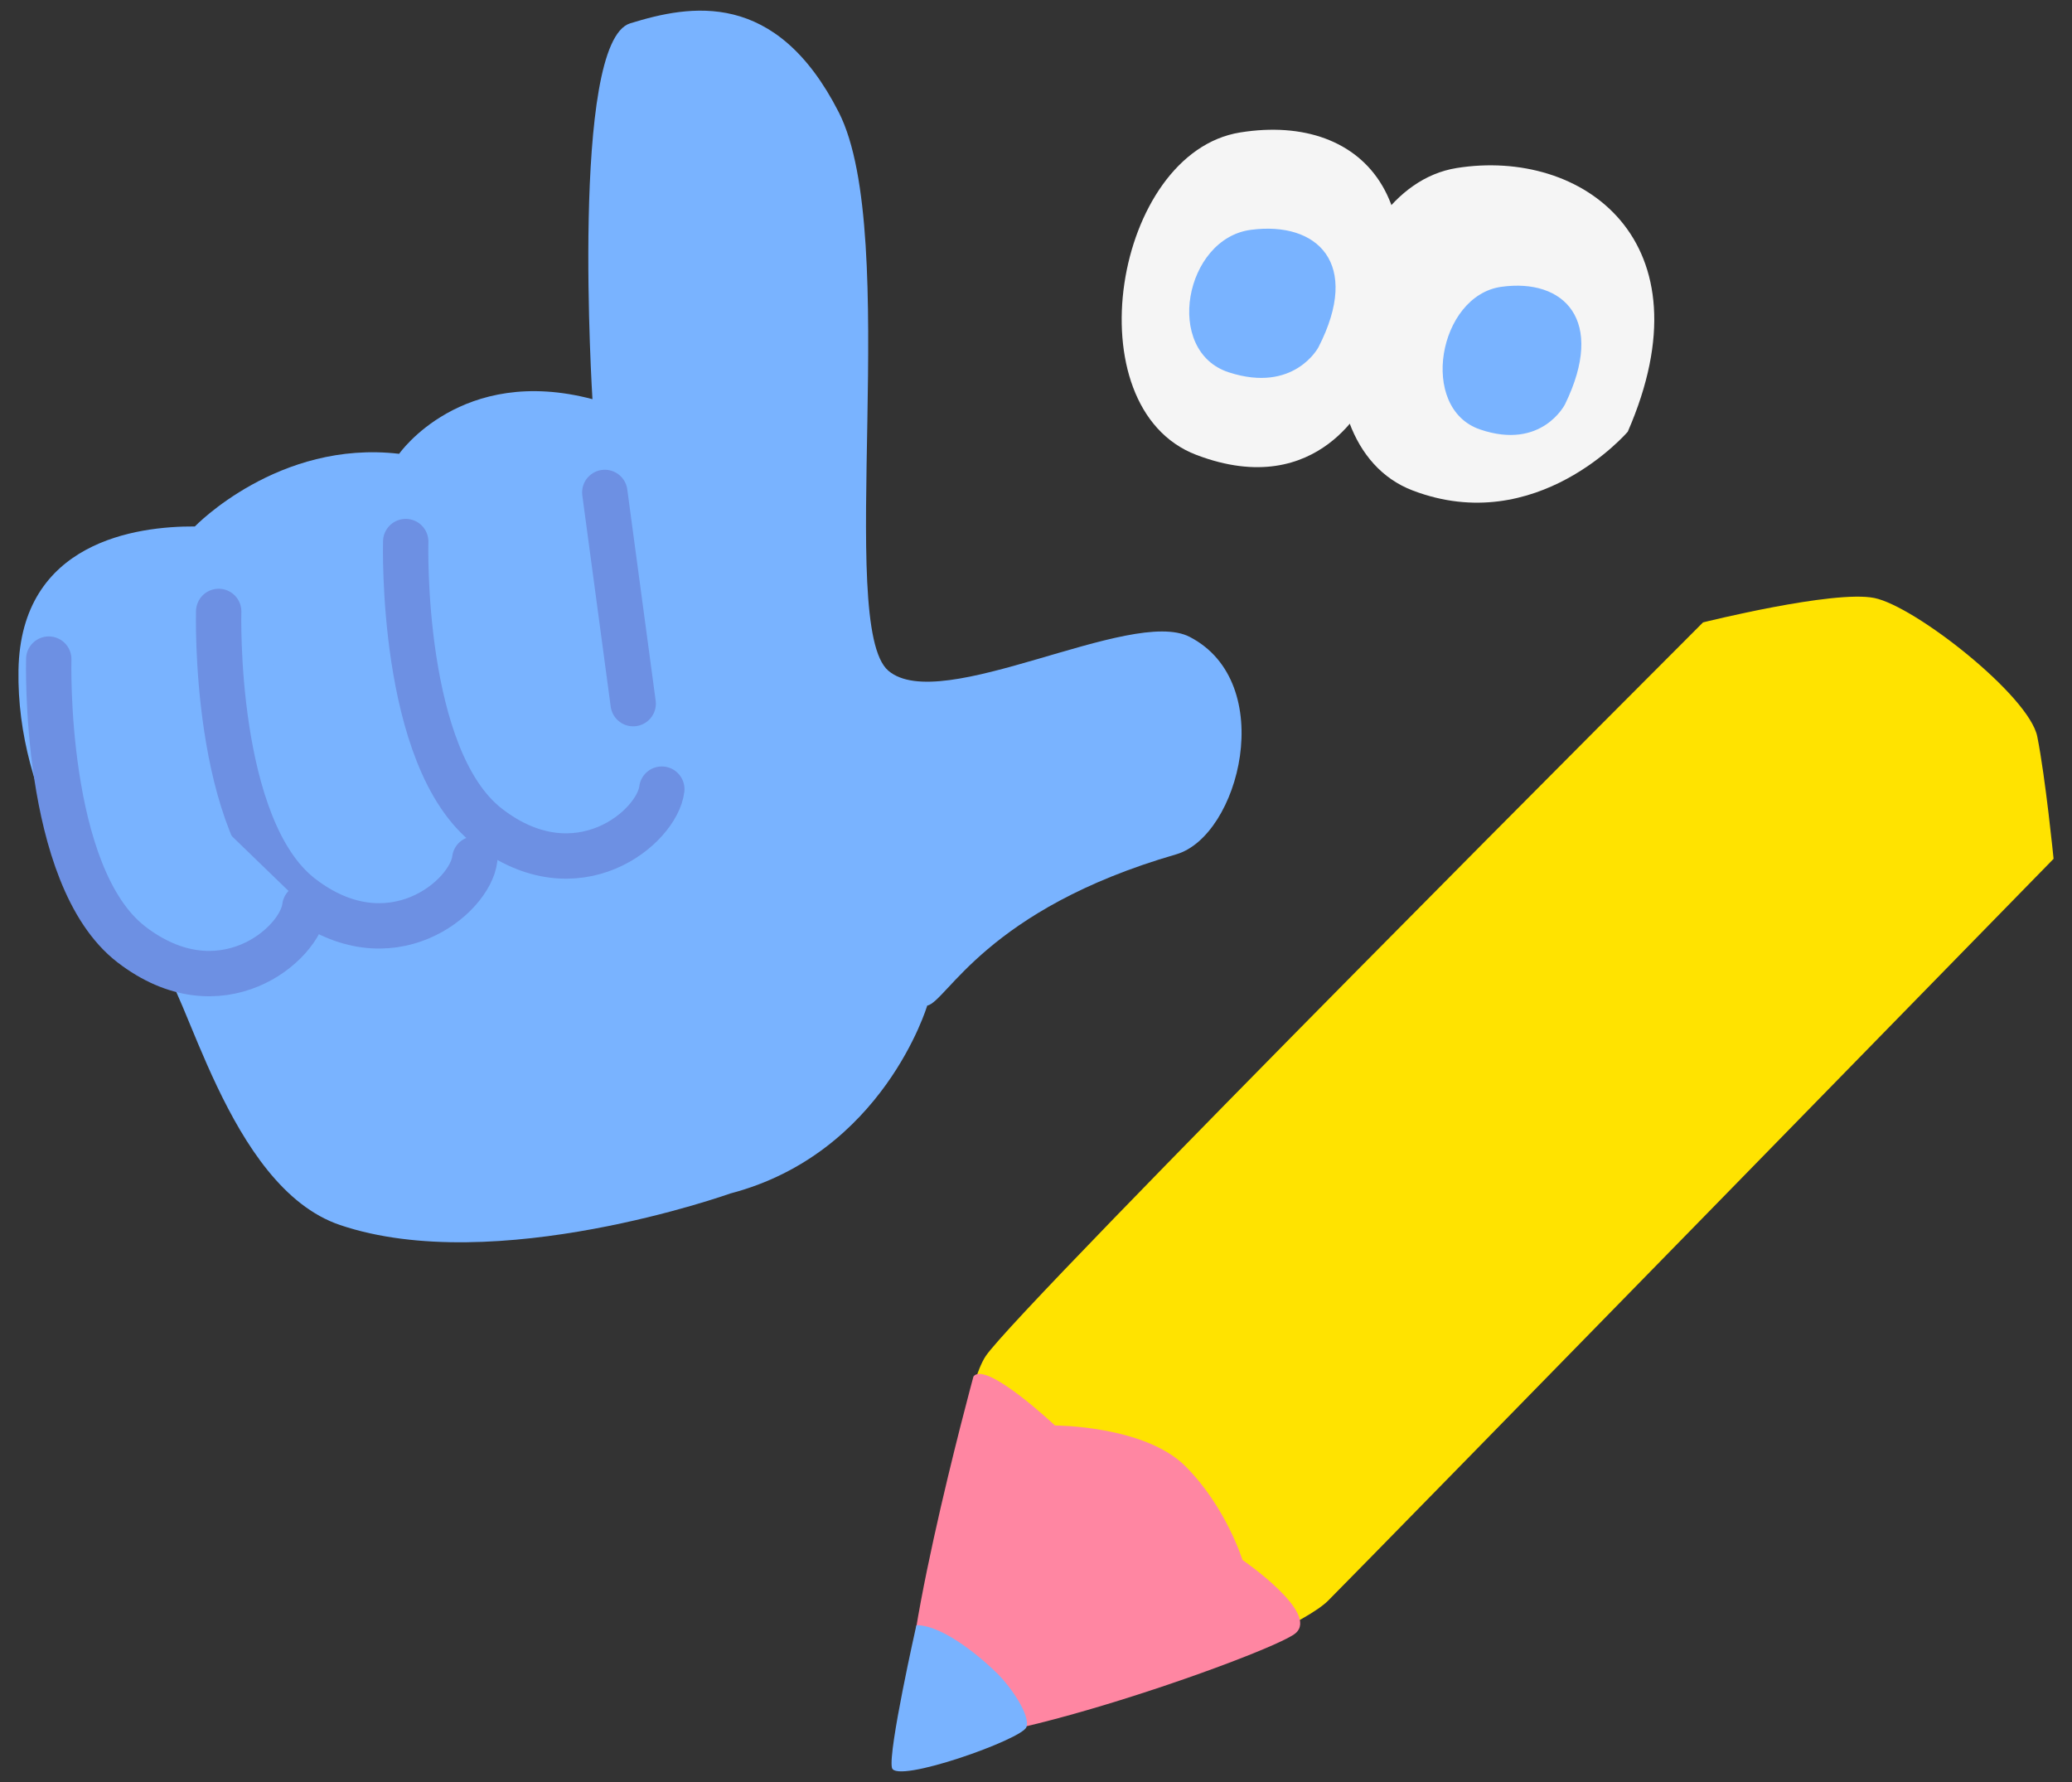
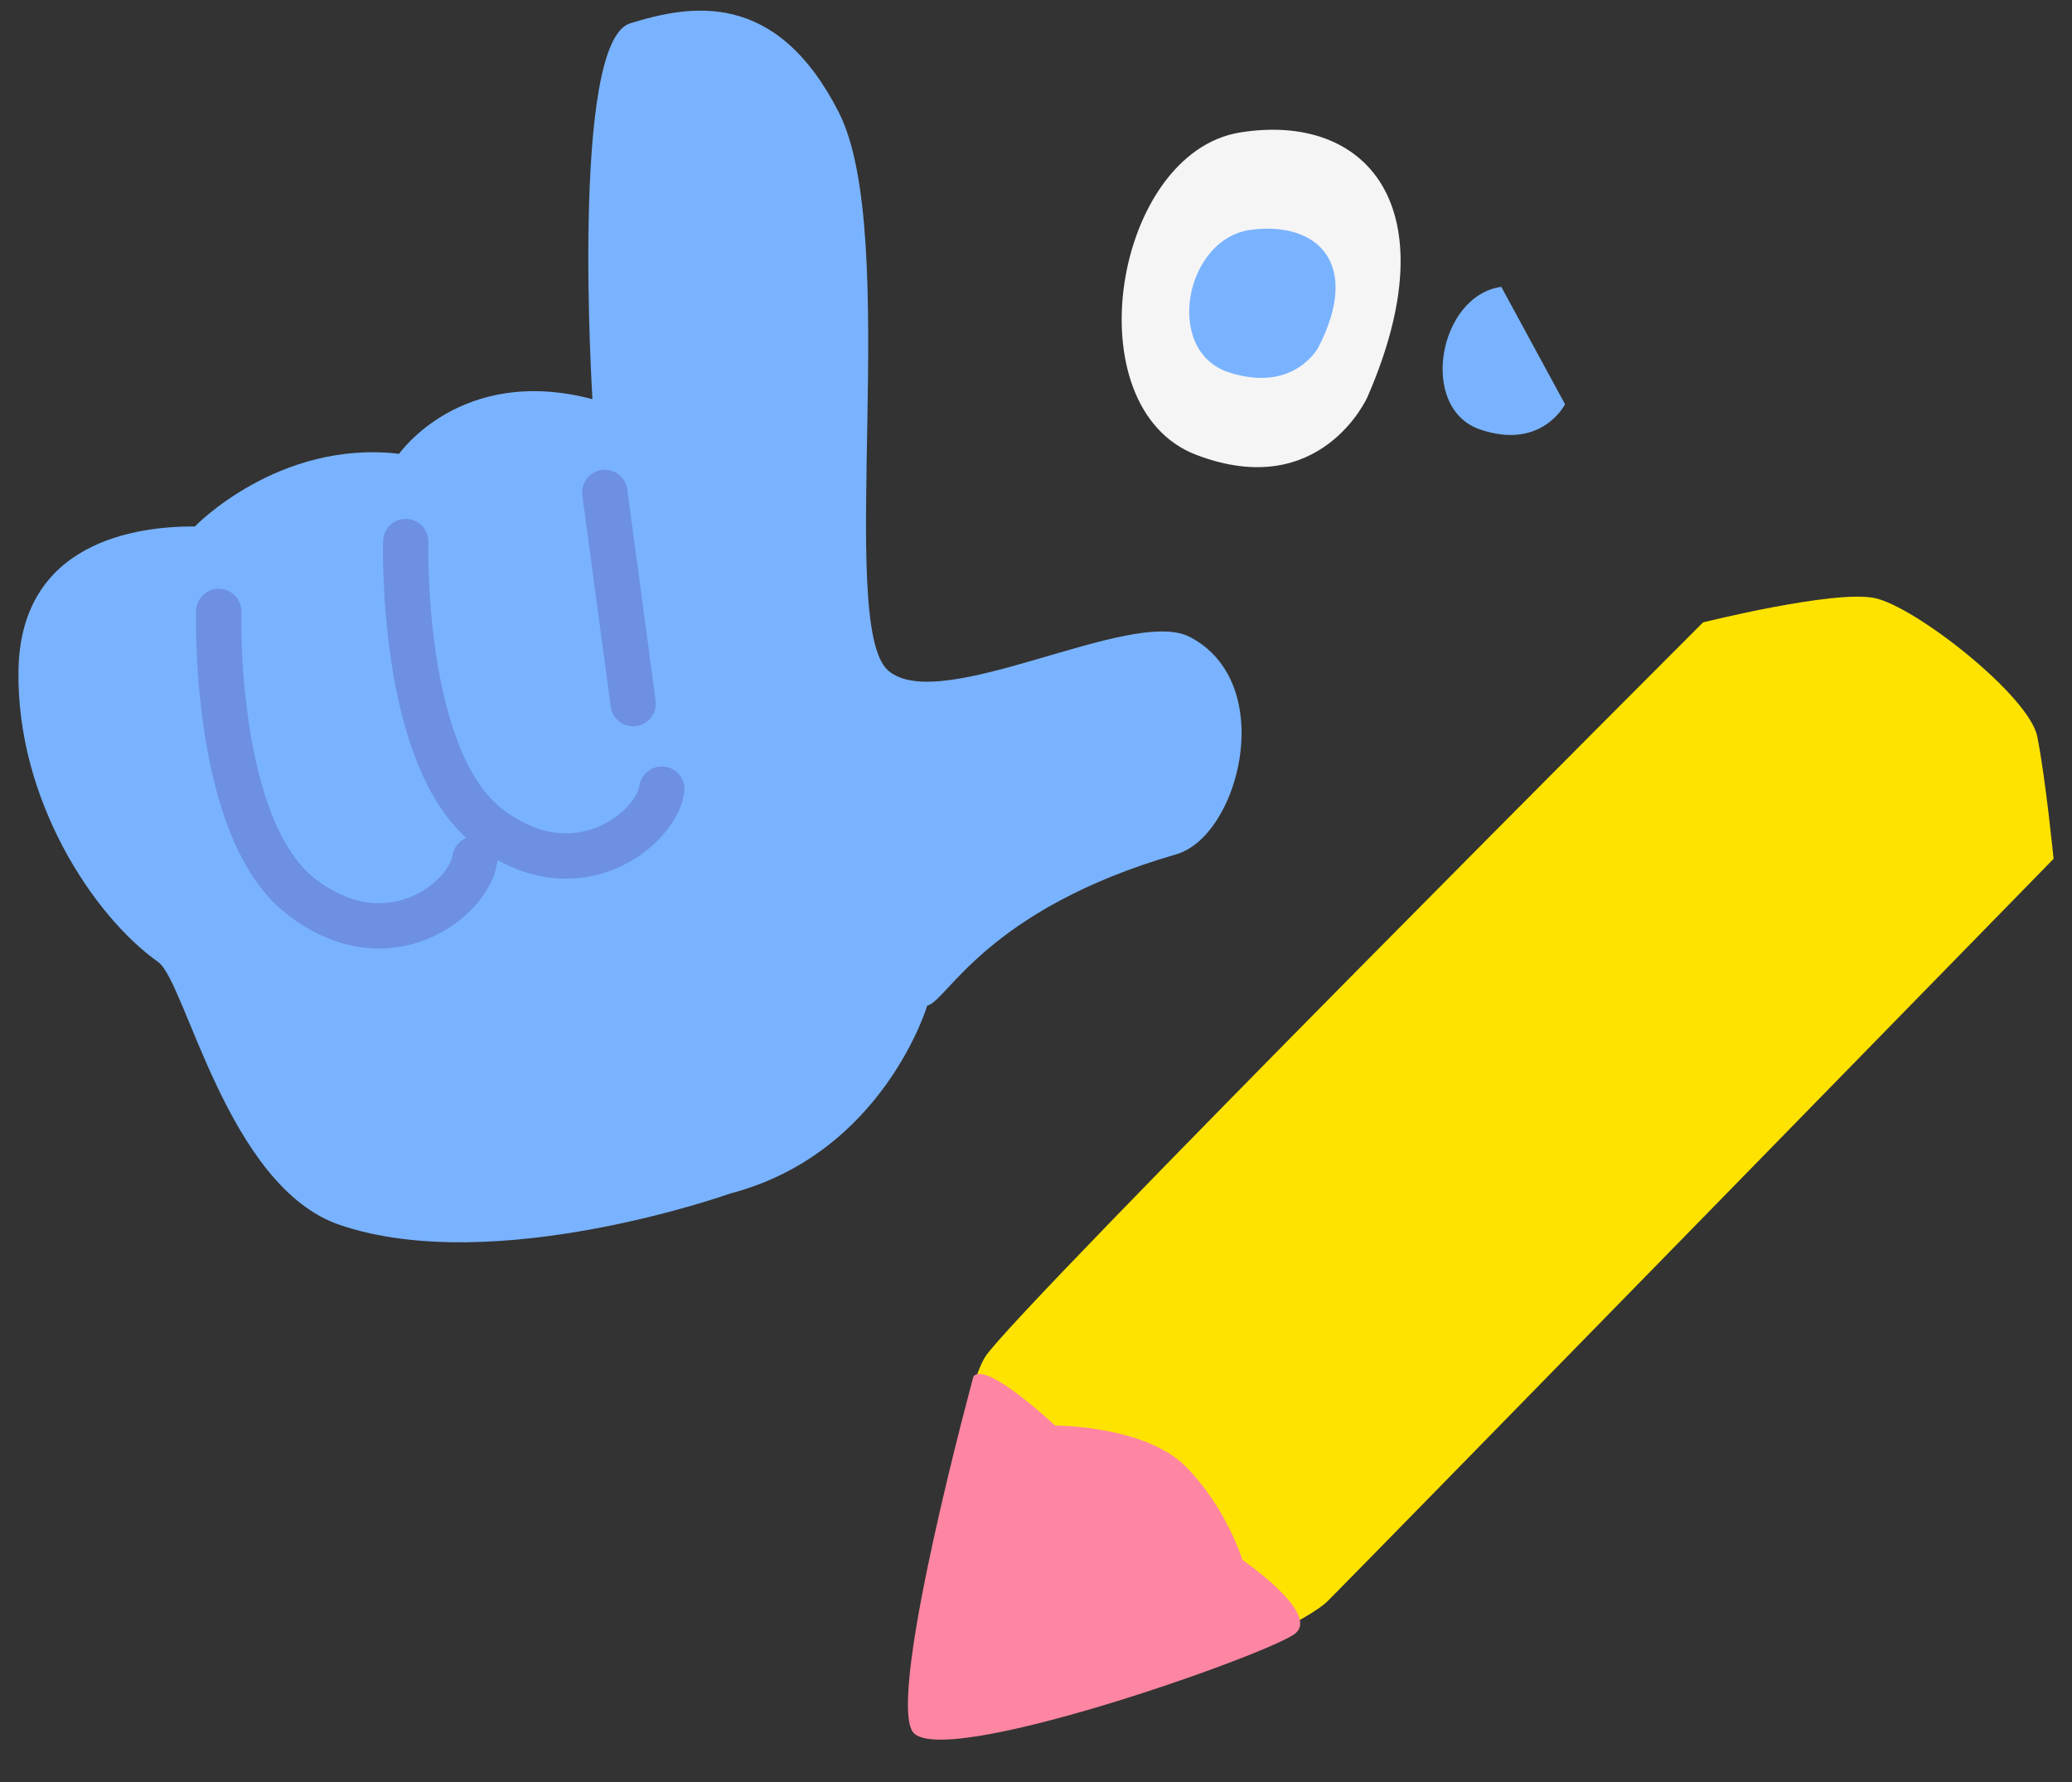
<svg xmlns="http://www.w3.org/2000/svg" version="1.1" id="レイヤー_1" x="0px" y="0px" width="100px" height="86px" viewBox="0 0 100 86" enable-background="new 0 0 100 86" xml:space="preserve">
  <rect x="0" y="0" width="100" height="86" fill="#333333" stroke="none" />
  <g>
    <g>
      <path fill="#FFE300" d="M44.03,83.547c0,0,1.967-15.737,3.541-18.099c1.574-2.36,34.622-35.411,34.622-35.411    s6.295-1.572,8.262-1.179s7.476,4.721,7.869,6.688c0.395,1.967,0.787,5.901,0.787,5.901S66.063,75.283,64.096,77.251    C62.129,79.218,47.571,84.726,44.03,83.547z" />
      <path fill="#FF86A2" d="M46.981,66.432c0,0-4.13,15.147-2.951,17.115c1.18,1.967,17.312-3.739,18.491-4.722    c1.181-0.983-2.557-3.542-2.557-3.542s-0.787-2.557-2.754-4.523c-1.967-1.966-6.295-1.966-6.295-1.966    S47.571,65.646,46.981,66.432z" />
-       <path fill="#79B3FF" d="M44.228,78.432c0,0-1.377,6.099-1.18,6.885c0.197,0.787,6.294-1.378,6.491-1.968s-0.786-1.967-1.377-2.557    C47.571,80.201,45.604,78.432,44.228,78.432z" />
    </g>
    <g>
      <path fill="#79B3FF" d="M35.246,57.598c0,0-11.352,4.058-18.838,1.521c-5.447-1.845-7.443-11.751-8.773-12.691    c-3.159-2.237-6.85-7.88-6.743-14.088c0.107-6.208,5.714-6.949,8.512-6.933c0,0,4.03-4.19,9.859-3.506c0,0,2.994-4.313,9.33-2.637    c0,0-1.087-17.233,1.818-18.137c2.905-0.901,7.038-1.662,10.071,4.293c3.033,5.954-0.152,24.786,2.392,26.949    c2.545,2.166,11.714-3.094,14.541-1.634c4.287,2.213,2.404,9.612-0.651,10.496c-9.177,2.655-11.058,7.102-12.014,7.301    C44.749,48.532,42.627,55.667,35.246,57.598z" />
      <path fill="#79B3FF" stroke="#6D90E3" stroke-width="2.189" stroke-linecap="round" stroke-linejoin="round" stroke-miterlimit="10" d="    M19.581,26.136c0,0-0.295,10.463,3.982,13.763c4.277,3.302,8.16,0.023,8.377-1.815" />
      <path fill="#79B3FF" stroke="#6D90E3" stroke-width="2.189" stroke-linecap="round" stroke-linejoin="round" stroke-miterlimit="10" d="    M10.554,29.508c0,0-0.295,10.461,3.982,13.762c4.278,3.302,8.161,0.026,8.377-1.813" />
-       <path fill="#79B3FF" stroke="#6D90E3" stroke-width="2.189" stroke-linecap="round" stroke-linejoin="round" stroke-miterlimit="10" d="    M2.353,31.809c0,0-0.296,10.462,3.982,13.765c4.278,3.3,8.161,0.025,8.377-1.816" />
      <line fill="#79B3FF" stroke="#6D90E3" stroke-width="2.189" stroke-linecap="round" stroke-linejoin="round" stroke-miterlimit="10" x1="29.189" y1="23.765" x2="30.559" y2="33.958" />
    </g>
    <g>
      <g>
        <path fill="#F5F5F5" d="M65.99,19.174c0,0-2.254,5.063-8.249,2.78C51.749,19.67,53.76,7.37,59.854,6.392     C65.948,5.413,70.007,9.969,65.99,19.174z" />
-         <path fill="#F5F5F5" d="M78.561,20.833c0,0-4.383,5.124-10.376,2.84c-5.993-2.281-3.981-14.58,2.112-15.563     C76.391,7.133,82.576,11.625,78.561,20.833z" />
      </g>
      <path fill="#79B3FF" d="M63.63,16.761c0,0-1.17,2.234-4.325,1.208c-3.154-1.025-2.129-6.463,1.07-6.878    C63.574,10.672,65.717,12.698,63.63,16.761z" />
-       <path fill="#79B3FF" d="M75.533,19.509c0,0-1.116,2.236-4.102,1.217c-2.988-1.021-2.008-6.46,1.025-6.884    C75.487,13.42,77.514,15.445,75.533,19.509z" />
+       <path fill="#79B3FF" d="M75.533,19.509c0,0-1.116,2.236-4.102,1.217c-2.988-1.021-2.008-6.46,1.025-6.884    z" />
    </g>
  </g>
</svg>